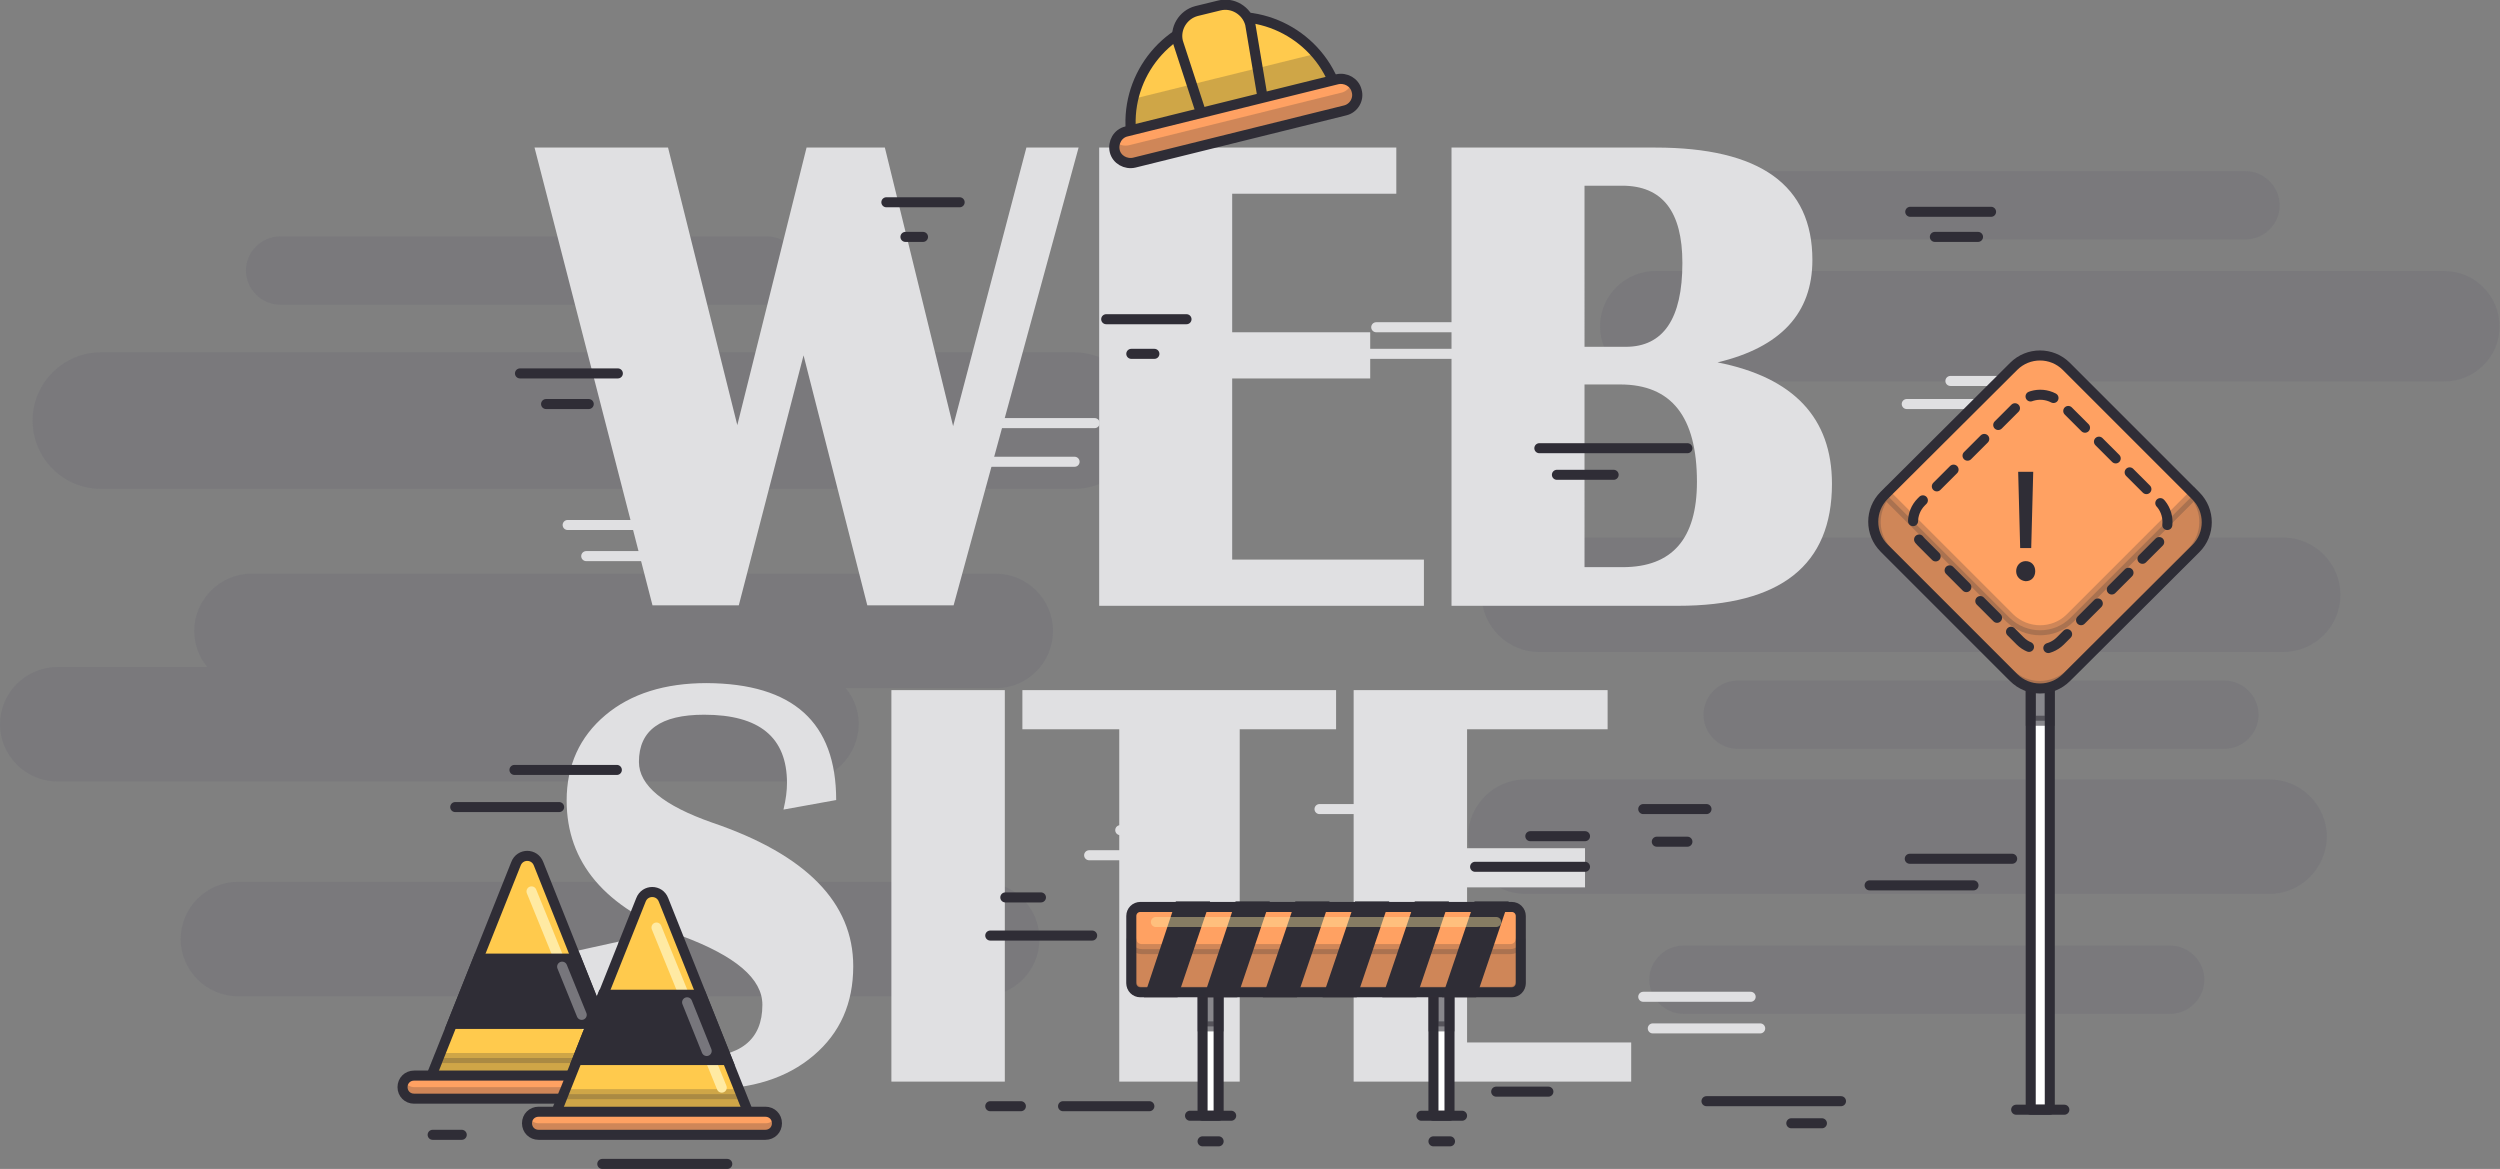
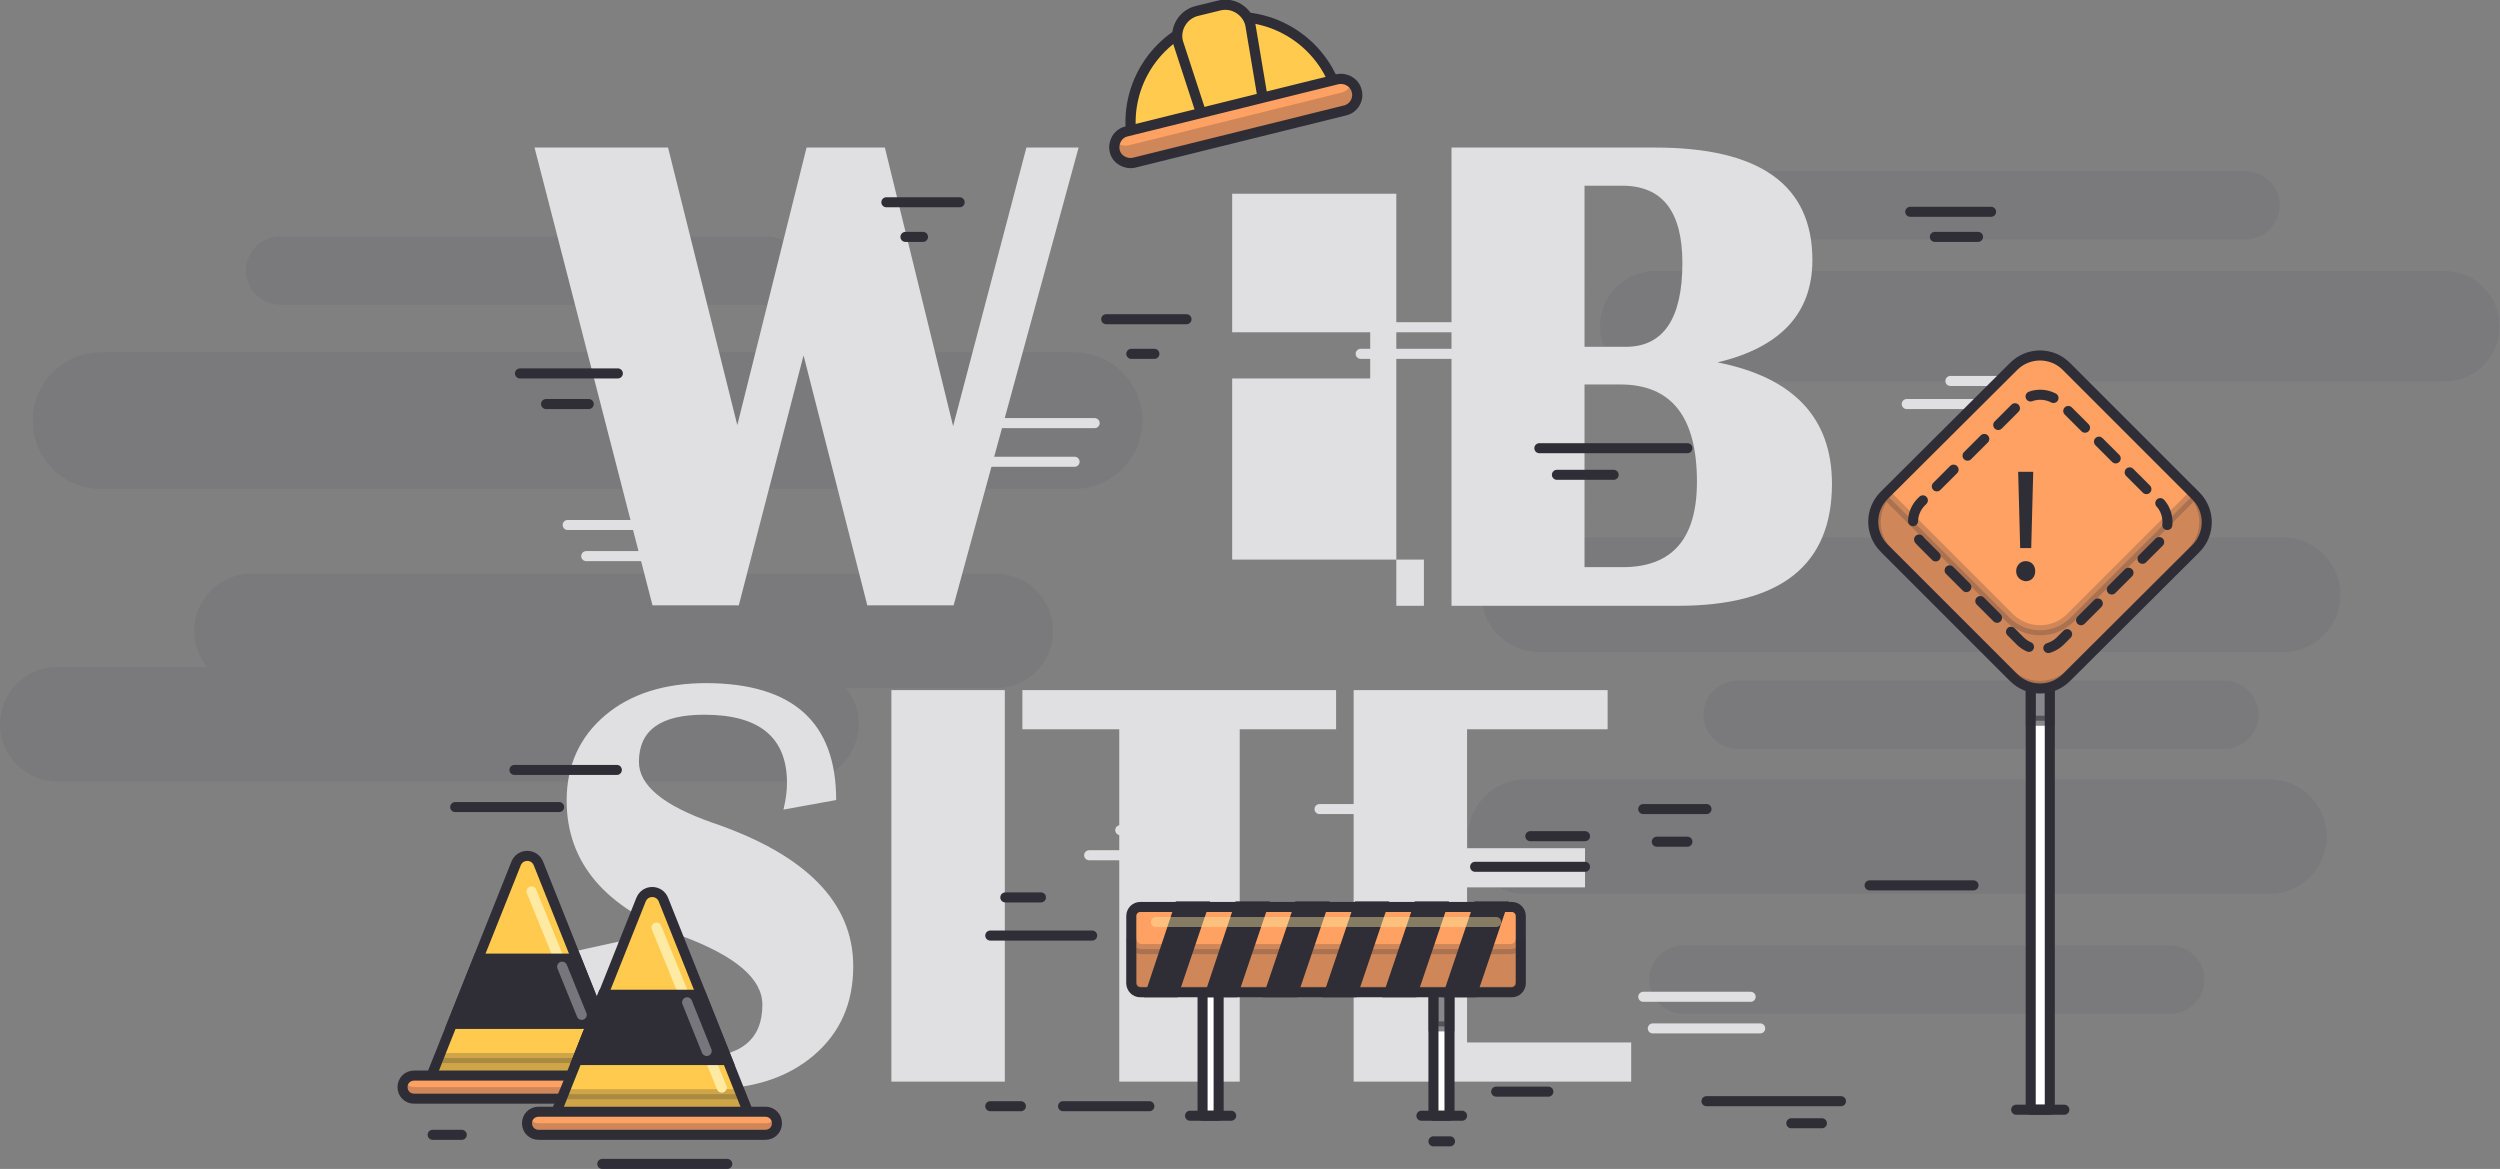
<svg xmlns="http://www.w3.org/2000/svg" version="1.1" id="Layer_1" x="0px" y="0px" viewBox="0 0 498.1 232.9" style="enable-background:new 0 0 498.1 232.9;" xml:space="preserve">
  <rect x="0" y="0" width="498.1" height="232.9" fill="#808080" stroke="none" />
  <style type="text/css">
	.st0{opacity:0.52;}
	.st1{fill:#747379;}
	.st2{fill:none;stroke:#E0E0E2;stroke-width:2.001;stroke-linecap:round;stroke-linejoin:round;stroke-miterlimit:10;}
	.st3{fill:#E0E0E2;}
	.st4{fill:#FFCA4D;stroke:#2F2D36;stroke-width:2.001;stroke-miterlimit:10;}
	.st5{opacity:0.23;fill:#2F2D36;stroke:#2F2D36;stroke-width:2.001;stroke-miterlimit:10;}
	.st6{fill:none;stroke:#FFEAA3;stroke-width:2.001;stroke-linecap:round;stroke-linejoin:round;stroke-miterlimit:10;}
	.st7{fill:#FFA162;stroke:#2F2D36;stroke-width:2.001;stroke-miterlimit:10;}
	.st8{opacity:0.23;fill:#2F2D36;}
	.st9{fill:#2F2D36;stroke:#2F2D36;stroke-width:2.001;stroke-miterlimit:10;}
	.st10{fill:none;stroke:#77767C;stroke-width:2.001;stroke-linecap:round;stroke-linejoin:round;stroke-miterlimit:10;}
	.st11{fill:#FFFFFF;stroke:#2F2D36;stroke-width:2.001;stroke-linecap:round;stroke-linejoin:round;stroke-miterlimit:10;}
	.st12{opacity:0.57;fill:#2F2D36;stroke:#2F2D36;stroke-width:2.001;stroke-miterlimit:10;}
	.st13{fill:none;stroke:#2F2D36;stroke-width:2.001;stroke-linecap:round;stroke-linejoin:round;stroke-miterlimit:10;}
	
		.st14{opacity:0.42;fill:none;stroke:#FFEAA3;stroke-width:2.001;stroke-linecap:round;stroke-linejoin:round;stroke-miterlimit:10;}
	.st15{fill:#FFA162;}
	.st16{fill:none;stroke:#2F2D36;stroke-width:2.001;stroke-linecap:round;stroke-linejoin:round;stroke-dasharray:4.718,3.932;}
	.st17{fill:#2F2D36;}
	.st18{fill:#FFCA4D;stroke:#2F2D36;stroke-width:2.031;stroke-miterlimit:10;}
	.st19{fill:#FFCA4D;stroke:#2F2D36;stroke-width:2.031;stroke-linecap:round;stroke-linejoin:round;stroke-miterlimit:10;}
	.st20{fill:#FFA162;stroke:#2F2D36;stroke-width:2.031;stroke-miterlimit:10;}
</style>
  <g>
    <g class="st0">
      <path class="st1" d="M214,97.4H20.1c-7.5,0-13.6-6.1-13.6-13.6l0,0c0-7.5,6.1-13.6,13.6-13.6H214c7.5,0,13.6,6.1,13.6,13.6l0,0    C227.6,91.3,221.5,97.4,214,97.4z" />
      <path class="st1" d="M487,76H329.8c-6.1,0-11-5-11-11l0,0c0-6.1,5-11,11-11H487c6.1,0,11,5,11,11l0,0C498.1,71,493.1,76,487,76z" />
      <path class="st1" d="M447.4,47.7h-97c-3.7,0-6.8-3.1-6.8-6.8l0,0c0-3.7,3.1-6.8,6.8-6.8h97c3.7,0,6.8,3.1,6.8,6.8l0,0    C454.2,44.7,451.1,47.7,447.4,47.7z" />
      <path class="st1" d="M443.2,149.2h-97c-3.7,0-6.8-3.1-6.8-6.8l0,0c0-3.7,3.1-6.8,6.8-6.8h97c3.7,0,6.8,3.1,6.8,6.8l0,0    C450,146.1,446.9,149.2,443.2,149.2z" />
      <path class="st1" d="M432.4,202h-97c-3.7,0-6.8-3.1-6.8-6.8l0,0c0-3.7,3.1-6.8,6.8-6.8h97c3.7,0,6.8,3.1,6.8,6.8l0,0    C439.2,198.9,436.1,202,432.4,202z" />
      <path class="st1" d="M152.8,60.7h-97c-3.7,0-6.8-3.1-6.8-6.8l0,0c0-3.7,3.1-6.8,6.8-6.8h97c3.7,0,6.8,3.1,6.8,6.8l0,0    C159.6,57.7,156.5,60.7,152.8,60.7z" />
      <path class="st1" d="M198.5,137.1H50.1c-6.2,0-11.4-5.1-11.4-11.4l0,0c0-6.2,5.1-11.4,11.4-11.4h148.3c6.2,0,11.4,5.1,11.4,11.4    l0,0C209.8,132,204.7,137.1,198.5,137.1z" />
      <path class="st1" d="M159.7,155.7H11.4c-6.2,0-11.4-5.1-11.4-11.4l0,0c0-6.2,5.1-11.4,11.4-11.4h148.3c6.2,0,11.4,5.1,11.4,11.4    l0,0C171,150.6,165.9,155.7,159.7,155.7z" />
      <path class="st1" d="M452.2,178.1H303.9c-6.2,0-11.4-5.1-11.4-11.4l0,0c0-6.2,5.1-11.4,11.4-11.4h148.3c6.2,0,11.4,5.1,11.4,11.4    l0,0C463.5,173,458.4,178.1,452.2,178.1z" />
      <path class="st1" d="M454.9,129.9H306.6c-6.2,0-11.4-5.1-11.4-11.4l0,0c0-6.2,5.1-11.4,11.4-11.4h148.3c6.2,0,11.4,5.1,11.4,11.4    l0,0C466.3,124.8,461.2,129.9,454.9,129.9z" />
-       <path class="st1" d="M195.7,198.5H47.4c-6.2,0-11.4-5.1-11.4-11.4l0,0c0-6.2,5.1-11.4,11.4-11.4h148.3c6.2,0,11.4,5.1,11.4,11.4    l0,0C207.1,193.4,202,198.5,195.7,198.5z" />
    </g>
    <g>
      <line class="st2" x1="113.1" y1="104.6" x2="134.5" y2="104.6" />
      <line class="st2" x1="116.8" y1="110.8" x2="138.3" y2="110.8" />
      <line class="st2" x1="196.7" y1="84.3" x2="218.1" y2="84.3" />
      <line class="st2" x1="192.7" y1="92" x2="214.1" y2="92" />
      <line class="st2" x1="223.2" y1="165.4" x2="244.6" y2="165.4" />
      <line class="st2" x1="262.9" y1="161.2" x2="284.3" y2="161.2" />
      <line class="st2" x1="327.4" y1="198.6" x2="348.8" y2="198.6" />
      <line class="st2" x1="329.3" y1="204.9" x2="350.7" y2="204.9" />
      <line class="st2" x1="388.6" y1="75.9" x2="410.1" y2="75.9" />
      <line class="st2" x1="274.2" y1="65.2" x2="295.6" y2="65.2" />
      <line class="st2" x1="271.1" y1="70.5" x2="292.6" y2="70.5" />
      <line class="st2" x1="379.9" y1="80.5" x2="401.3" y2="80.5" />
      <line class="st2" x1="217" y1="170.4" x2="238.4" y2="170.4" />
    </g>
    <g>
      <g>
        <path class="st3" d="M214.9,29.4l-24.9,91.2h-17.2l-12.7-49.8l-12.9,49.8H130l-23.5-91.2h26.6l13.8,55.3l13.8-55.3h15.6     l13.6,55.5l14.6-55.5H214.9z" />
-         <path class="st3" d="M278.2,29.4v9.2h-32.7v27.6H273v9.2h-27.5v36.1h38.2v9.2h-64.7V29.4H278.2z" />
+         <path class="st3" d="M278.2,29.4v9.2h-32.7v27.6H273v9.2h-27.5v36.1h38.2v9.2h-64.7H278.2z" />
        <path class="st3" d="M289.2,120.6V29.4h40.6c20.9,0,31.3,7.5,31.3,22.4c0,10.6-6.3,17.4-18.9,20.4c15.2,3,22.8,11.1,22.8,24.2     c0,16.2-10.2,24.3-30.7,24.3H289.2z M315.7,69.1h8.2c7.5,0,11.3-5.6,11.3-16.7c0-10.3-4-15.4-12-15.4h-7.5V69.1z M315.7,113h7.6     c9.9,0,14.8-5.7,14.8-17c0-13-5.1-19.4-15.3-19.4h-7.1V113z" />
      </g>
    </g>
    <g>
      <path class="st3" d="M166.6,159.4l-10.5,1.9c0.5-2.1,0.7-3.8,0.7-5.3c0-9.1-5.5-13.6-16.5-13.6c-8.7,0-13,3.1-13,9.4    c0,4.7,4.9,8.7,14.6,12.1c18.8,6.4,28.1,16,28.1,28.6c0,7.4-2.6,13.3-7.9,17.8c-5.3,4.5-12.3,6.7-21,6.7c-19.3,0-29-7.5-29-22.5    c0-1.2,0.1-2.7,0.3-4.5l10.9-2.4c-0.8,3.3-1.3,6.2-1.3,8.6c0,9.7,5.5,14.5,16.6,14.5c8.9,0,13.3-3.5,13.3-10.5    c0-5.2-5.3-9.7-16-13.7c-15.4-5.6-23-14.7-23-27c0-7,2.6-12.7,7.7-17c5.1-4.3,11.9-6.4,20.2-6.4    C158,136.2,166.6,143.9,166.6,159.4z" />
      <path class="st3" d="M200.2,137.5v78h-22.6v-78H200.2z" />
      <path class="st3" d="M266.2,137.5v7.8H247v70.2h-24v-70.2h-19.3v-7.8H266.2z" />
      <path class="st3" d="M320.3,137.5v7.8h-28V169h23.5v7.8h-23.5v30.9H325v7.8h-55.3v-78H320.3z" />
    </g>
    <g>
      <g>
        <path class="st4" d="M102.8,172.1l-17.5,43.9h39.5l-17.5-43.9C106.5,170,103.6,170,102.8,172.1z" />
        <polygon class="st5" points="87.4,210.8 85.3,215.9 124.8,215.9 122.7,210.8    " />
        <line class="st6" x1="105.9" y1="177.6" x2="118.9" y2="209.5" />
        <path class="st7" d="M127.6,218.9H82.5c-1.3,0-2.3-1-2.3-2.3l0,0c0-1.3,1-2.3,2.3-2.3h45.2c1.3,0,2.3,1,2.3,2.3l0,0     C129.9,217.9,128.9,218.9,127.6,218.9z" />
        <path class="st8" d="M127.6,216.6H82.5c-0.8,0-1.6-0.5-2-1.2c-0.2,0.3-0.3,0.7-0.3,1.2c0,1.3,1,2.3,2.3,2.3h45.2     c1.3,0,2.3-1,2.3-2.3c0-0.4-0.1-0.8-0.3-1.2C129.2,216.2,128.5,216.6,127.6,216.6z" />
        <polygon class="st9" points="90.1,204 120,204 114.8,191 95.3,191    " />
        <line class="st10" x1="112" y1="192.6" x2="115.9" y2="202.2" />
      </g>
      <g>
        <g>
          <g>
            <rect x="239.6" y="196.7" class="st11" width="3.2" height="25.6" />
-             <rect x="239.6" y="196.7" class="st12" width="3.2" height="7.8" />
            <line class="st13" x1="237.1" y1="222.3" x2="245.3" y2="222.3" />
          </g>
          <g>
            <rect x="285.6" y="196.7" class="st11" width="3.2" height="25.6" />
            <rect x="285.6" y="196.7" class="st12" width="3.2" height="7.8" />
            <line class="st13" x1="283.2" y1="222.3" x2="291.3" y2="222.3" />
          </g>
        </g>
        <path class="st7" d="M301.2,197.7h-74c-1,0-1.8-0.8-1.8-1.8v-13.4c0-1,0.8-1.8,1.8-1.8h74c1,0,1.8,0.8,1.8,1.8v13.4     C303,196.9,302.2,197.7,301.2,197.7z" />
        <path class="st5" d="M300.9,189.1h-73.4c-1.2,0-2.1-0.9-2.1-2.1v8.5c0,1.2,0.9,2.1,2.1,2.1h73.4c1.2,0,2.1-0.9,2.1-2.1V187     C303,188.2,302.1,189.1,300.9,189.1z" />
        <g>
          <polygon class="st9" points="229.3,197.7 233.9,197.7 239.7,180.6 235,180.6     " />
          <polygon class="st9" points="241.2,197.7 245.8,197.7 251.6,180.6 246.9,180.6     " />
          <polygon class="st9" points="253,197.7 257.7,197.7 263.5,180.6 258.8,180.6     " />
          <polygon class="st9" points="264.9,197.7 269.6,197.7 275.4,180.6 270.7,180.6     " />
          <polygon class="st9" points="276.8,197.7 281.5,197.7 287.3,180.6 282.6,180.6     " />
          <polygon class="st9" points="288.7,197.7 293.4,197.7 299.2,180.6 294.5,180.6     " />
        </g>
        <line class="st14" x1="230.3" y1="183.7" x2="298.1" y2="183.7" />
      </g>
      <g>
        <path class="st4" d="M127.7,179.3l-17.5,43.9h39.5l-17.5-43.9C131.4,177.2,128.5,177.2,127.7,179.3z" />
        <polygon class="st5" points="112.2,218 110.2,223.1 149.7,223.1 147.6,218    " />
        <line class="st6" x1="130.8" y1="184.8" x2="143.8" y2="216.7" />
        <path class="st7" d="M152.5,226.1h-45.2c-1.3,0-2.3-1-2.3-2.3l0,0c0-1.3,1-2.3,2.3-2.3h45.2c1.3,0,2.3,1,2.3,2.3l0,0     C154.8,225.1,153.8,226.1,152.5,226.1z" />
        <path class="st8" d="M152.5,223.8h-45.2c-0.8,0-1.6-0.5-2-1.2c-0.2,0.3-0.3,0.7-0.3,1.2c0,1.3,1,2.3,2.3,2.3h45.2     c1.3,0,2.3-1,2.3-2.3c0-0.4-0.1-0.8-0.3-1.2C154.1,223.4,153.4,223.8,152.5,223.8z" />
        <polygon class="st9" points="115,211.2 144.9,211.2 139.7,198.2 120.1,198.2    " />
        <line class="st10" x1="136.9" y1="199.7" x2="140.8" y2="209.4" />
      </g>
      <line class="st13" x1="340" y1="219.4" x2="366.8" y2="219.4" />
      <line class="st13" x1="356.9" y1="223.8" x2="363" y2="223.8" />
-       <line class="st13" x1="239.6" y1="227.4" x2="242.8" y2="227.4" />
      <line class="st13" x1="211.8" y1="220.4" x2="229" y2="220.4" />
      <line class="st13" x1="298.1" y1="217.5" x2="308.5" y2="217.5" />
      <line class="st13" x1="203.4" y1="220.4" x2="197.3" y2="220.4" />
      <line class="st13" x1="120" y1="231.9" x2="144.9" y2="231.9" />
      <line class="st13" x1="86.2" y1="226.1" x2="92" y2="226.1" />
      <line class="st13" x1="90.7" y1="160.8" x2="111.4" y2="160.8" />
      <line class="st13" x1="197.3" y1="186.4" x2="217.6" y2="186.4" />
      <line class="st13" x1="200.3" y1="178.8" x2="207.4" y2="178.8" />
      <line class="st13" x1="315.8" y1="172.7" x2="293.9" y2="172.7" />
      <line class="st13" x1="315.8" y1="166.6" x2="304.9" y2="166.6" />
      <line class="st13" x1="327.4" y1="161.2" x2="340" y2="161.2" />
      <line class="st13" x1="330.1" y1="167.7" x2="336.2" y2="167.7" />
      <line class="st13" x1="306.7" y1="89.3" x2="336.2" y2="89.3" />
      <line class="st13" x1="310.2" y1="94.6" x2="321.5" y2="94.6" />
      <line class="st13" x1="220.4" y1="63.6" x2="236.4" y2="63.6" />
      <line class="st13" x1="225.4" y1="70.5" x2="230" y2="70.5" />
      <line class="st13" x1="176.6" y1="40.3" x2="191.2" y2="40.3" />
      <line class="st13" x1="180.4" y1="47.2" x2="183.9" y2="47.2" />
      <line class="st13" x1="103.6" y1="74.4" x2="123.1" y2="74.4" />
      <line class="st13" x1="108.8" y1="80.5" x2="117.3" y2="80.5" />
      <line class="st13" x1="396.7" y1="42.2" x2="380.6" y2="42.2" />
      <line class="st13" x1="394.1" y1="47.2" x2="385.5" y2="47.2" />
      <line class="st13" x1="285.6" y1="227.4" x2="288.9" y2="227.4" />
      <line class="st13" x1="102.5" y1="153.4" x2="122.9" y2="153.4" />
      <line class="st13" x1="372.5" y1="176.4" x2="393.2" y2="176.4" />
-       <line class="st13" x1="380.5" y1="171.1" x2="400.9" y2="171.1" />
    </g>
    <g>
      <g>
        <rect x="404.6" y="134.4" class="st11" width="3.8" height="86.7" />
        <rect x="404.6" y="134.4" class="st12" width="3.8" height="9.2" />
        <line class="st13" x1="401.7" y1="221.1" x2="411.3" y2="221.1" />
      </g>
      <g>
        <g>
          <path class="st7" d="M437.5,109.3L411.7,135c-2.9,2.9-7.6,2.9-10.5,0l-25.8-25.8c-2.9-2.9-2.9-7.6,0-10.5L401.2,73      c2.9-2.9,7.6-2.9,10.5,0l25.8,25.8C440.4,101.7,440.4,106.4,437.5,109.3z" />
        </g>
        <g>
          <g>
            <path class="st15" d="M430.2,108l-19.7,19.7c-2.2,2.2-5.8,2.2-8,0L382.8,108c-2.2-2.2-2.2-5.8,0-8l19.7-19.7       c2.2-2.2,5.8-2.2,8,0l19.7,19.7C432.4,102.2,432.4,105.8,430.2,108z" />
            <path class="st16" d="M430.2,108l-19.7,19.7c-2.2,2.2-5.8,2.2-8,0L382.8,108c-2.2-2.2-2.2-5.8,0-8l19.7-19.7       c2.2-2.2,5.8-2.2,8,0l19.7,19.7C432.4,102.2,432.4,105.8,430.2,108z" />
          </g>
        </g>
        <path class="st5" d="M436.7,98.9l-24.2,24.2c-3.3,3.3-8.7,3.3-12.1,0l-24.2-24.2c-0.1-0.1-0.2-0.3-0.4-0.5     c-2.9,3.4-2.8,8.4,0.4,11.6l24.2,24.2c3.3,3.3,8.7,3.3,12.1,0l24.2-24.2c3.2-3.2,3.3-8.3,0.4-11.6     C436.9,98.6,436.8,98.8,436.7,98.9z" />
        <g>
          <path class="st17" d="M401.7,113.8c0-1.1,0.8-2,1.9-2c1.1,0,1.9,0.8,1.9,2c0,1.1-0.7,2-1.9,2      C402.5,115.7,401.7,114.9,401.7,113.8z M402.5,109.2L402.1,94h3l-0.4,15.2H402.5z" />
        </g>
      </g>
    </g>
    <g>
      <path class="st18" d="M266.6,19C263.7,8,252.4,1.2,241.2,4c-11.2,2.8-18,14-15.4,25.1L266.6,19z" />
      <path class="st19" d="M239.4,22.8l-4.7-14.4c-0.7-2.7,1-5.5,3.7-6.2l4.5-1.1c2.7-0.7,5.5,1,6.2,3.7l2.5,14.9" />
-       <path class="st8" d="M225.8,19.7c-0.7,3-0.7,6.2,0,9.4L266.6,19c-0.8-3.2-2.4-6-4.4-8.3L225.8,19.7z" />
      <path class="st20" d="M268,22l-42,10.4c-1.7,0.4-3.5-0.6-3.9-2.3l0,0c-0.4-1.7,0.6-3.5,2.3-3.9l42-10.4c1.7-0.4,3.5,0.6,3.9,2.3    l0,0C270.8,19.8,269.7,21.6,268,22z" />
      <path class="st8" d="M267.1,18.5l-42,10.4c-1.1,0.3-2.2,0-2.9-0.7c-0.2,0.6-0.3,1.2-0.1,1.9c0.4,1.7,2.2,2.8,3.9,2.3L268,22    c1.7-0.4,2.8-2.2,2.3-3.9c-0.2-0.6-0.5-1.2-1-1.6C269,17.5,268.2,18.3,267.1,18.5z" />
    </g>
  </g>
</svg>